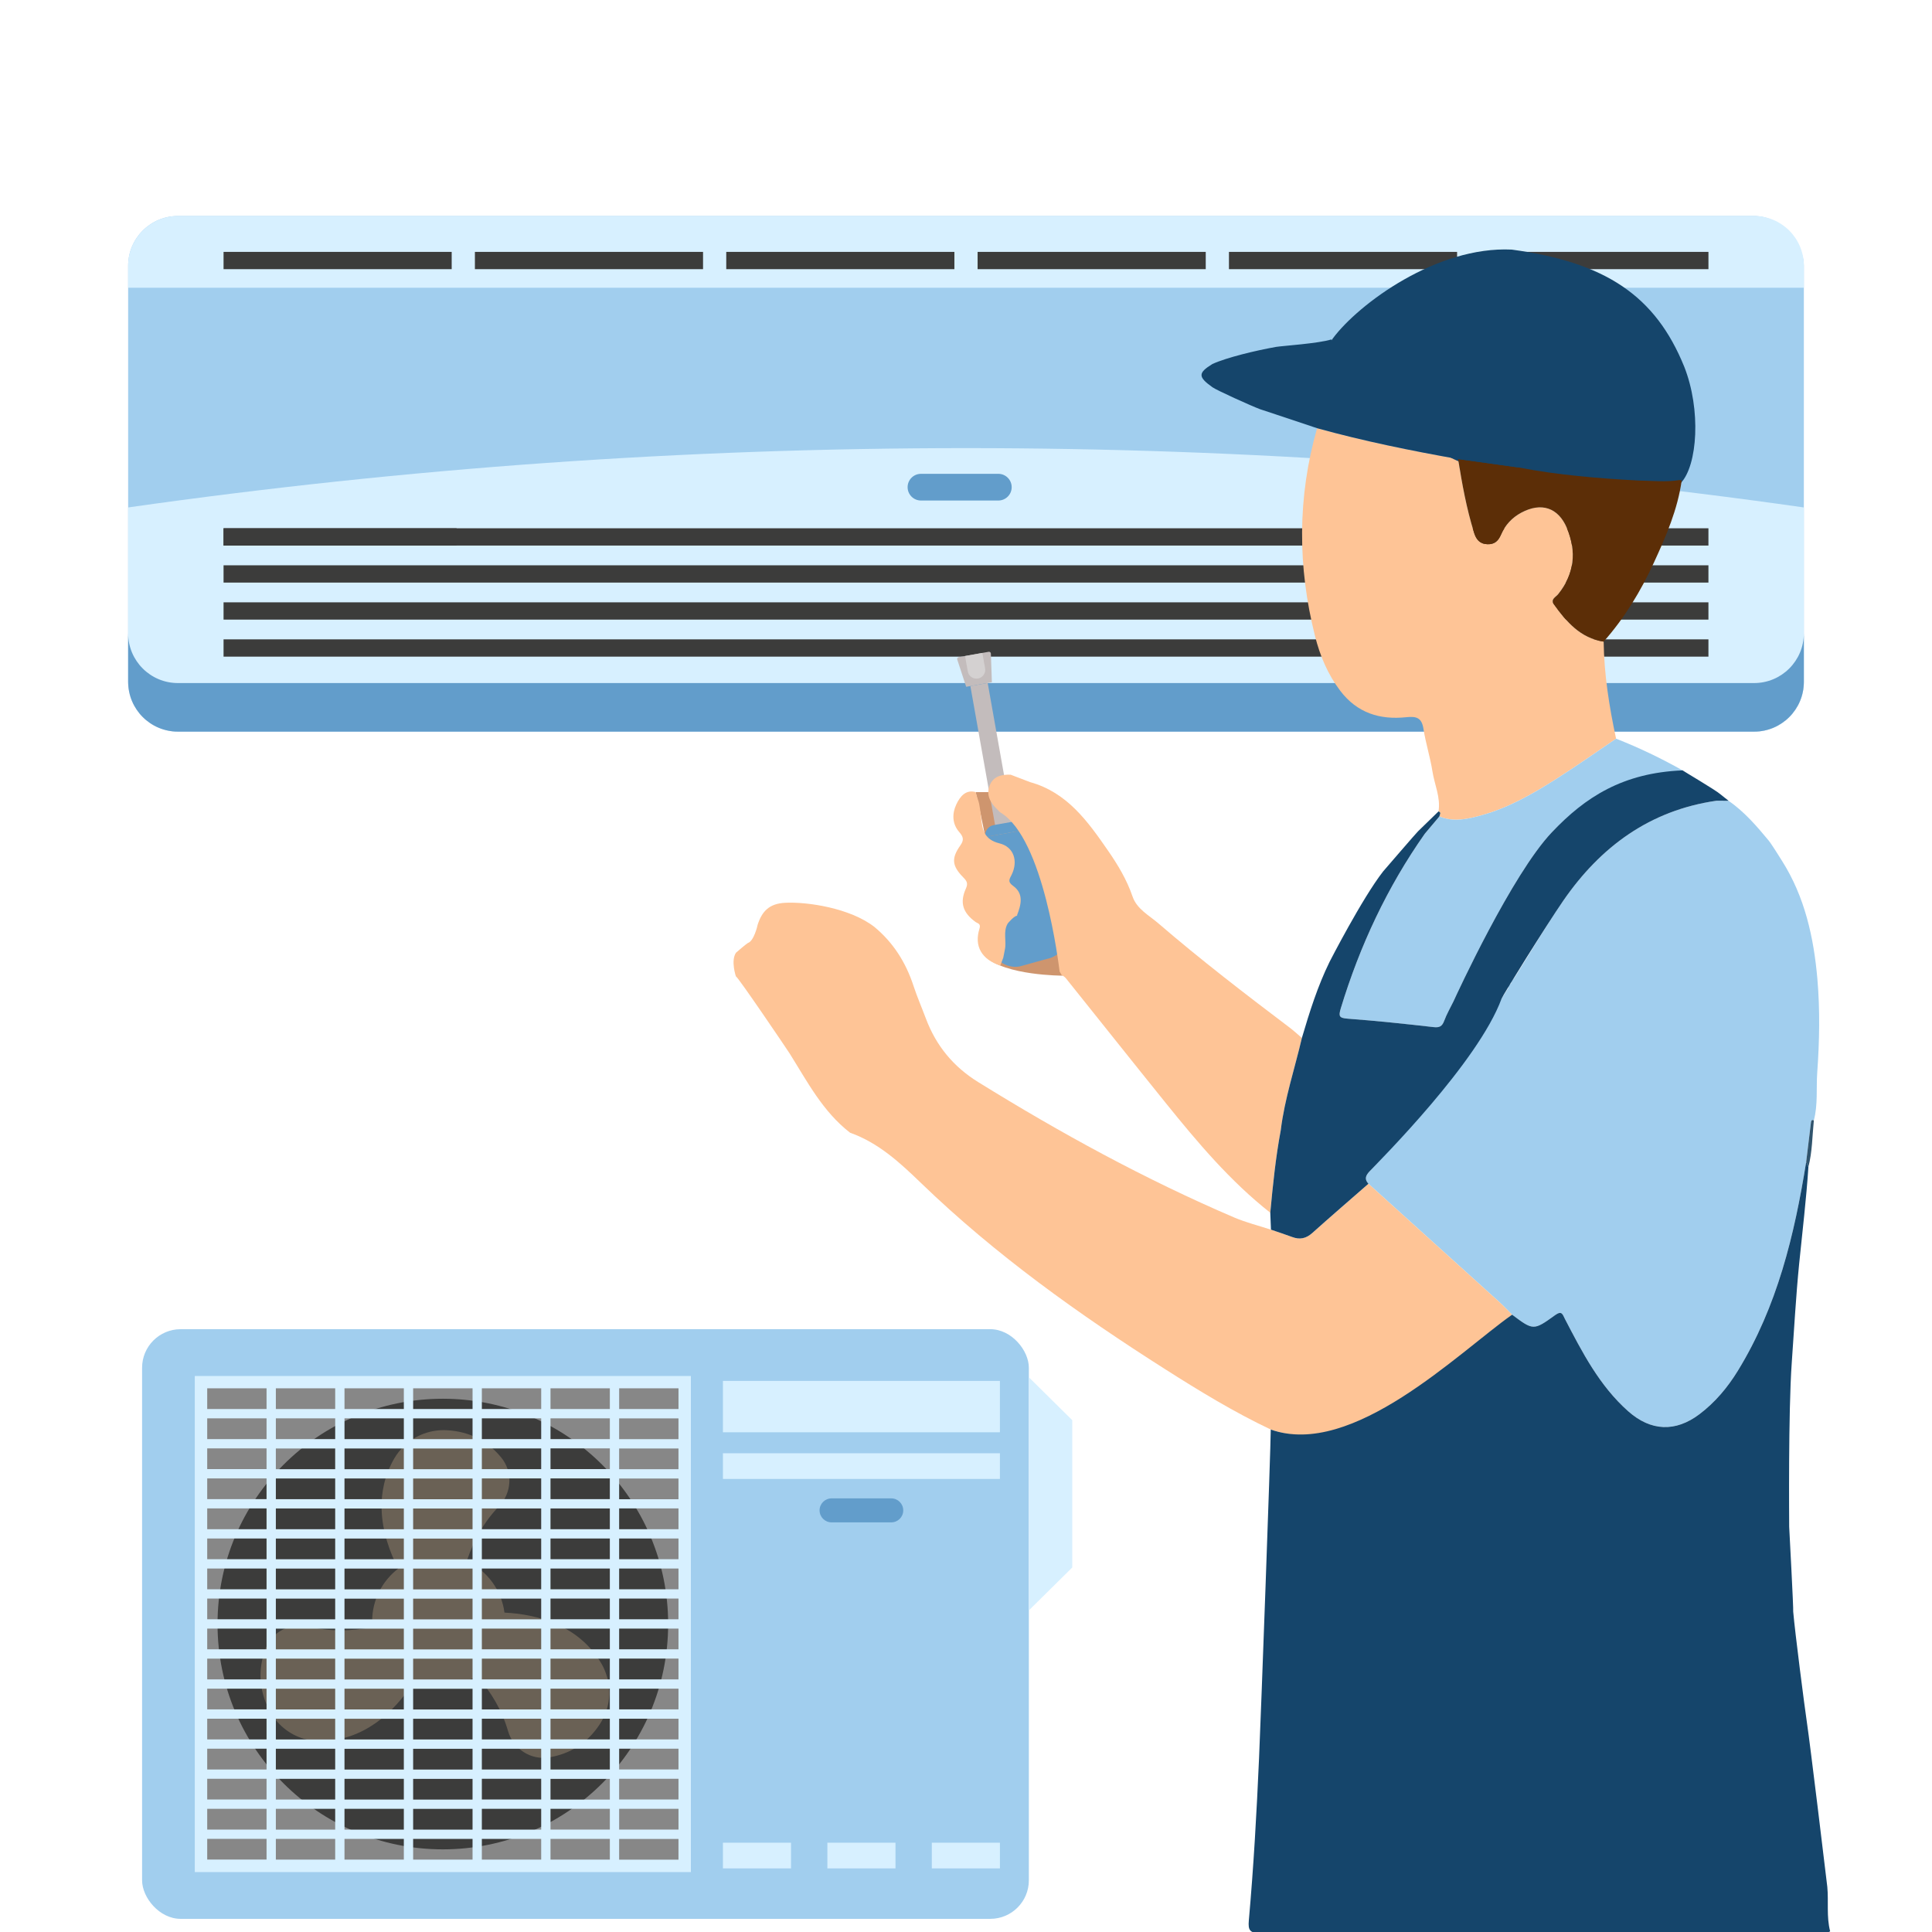
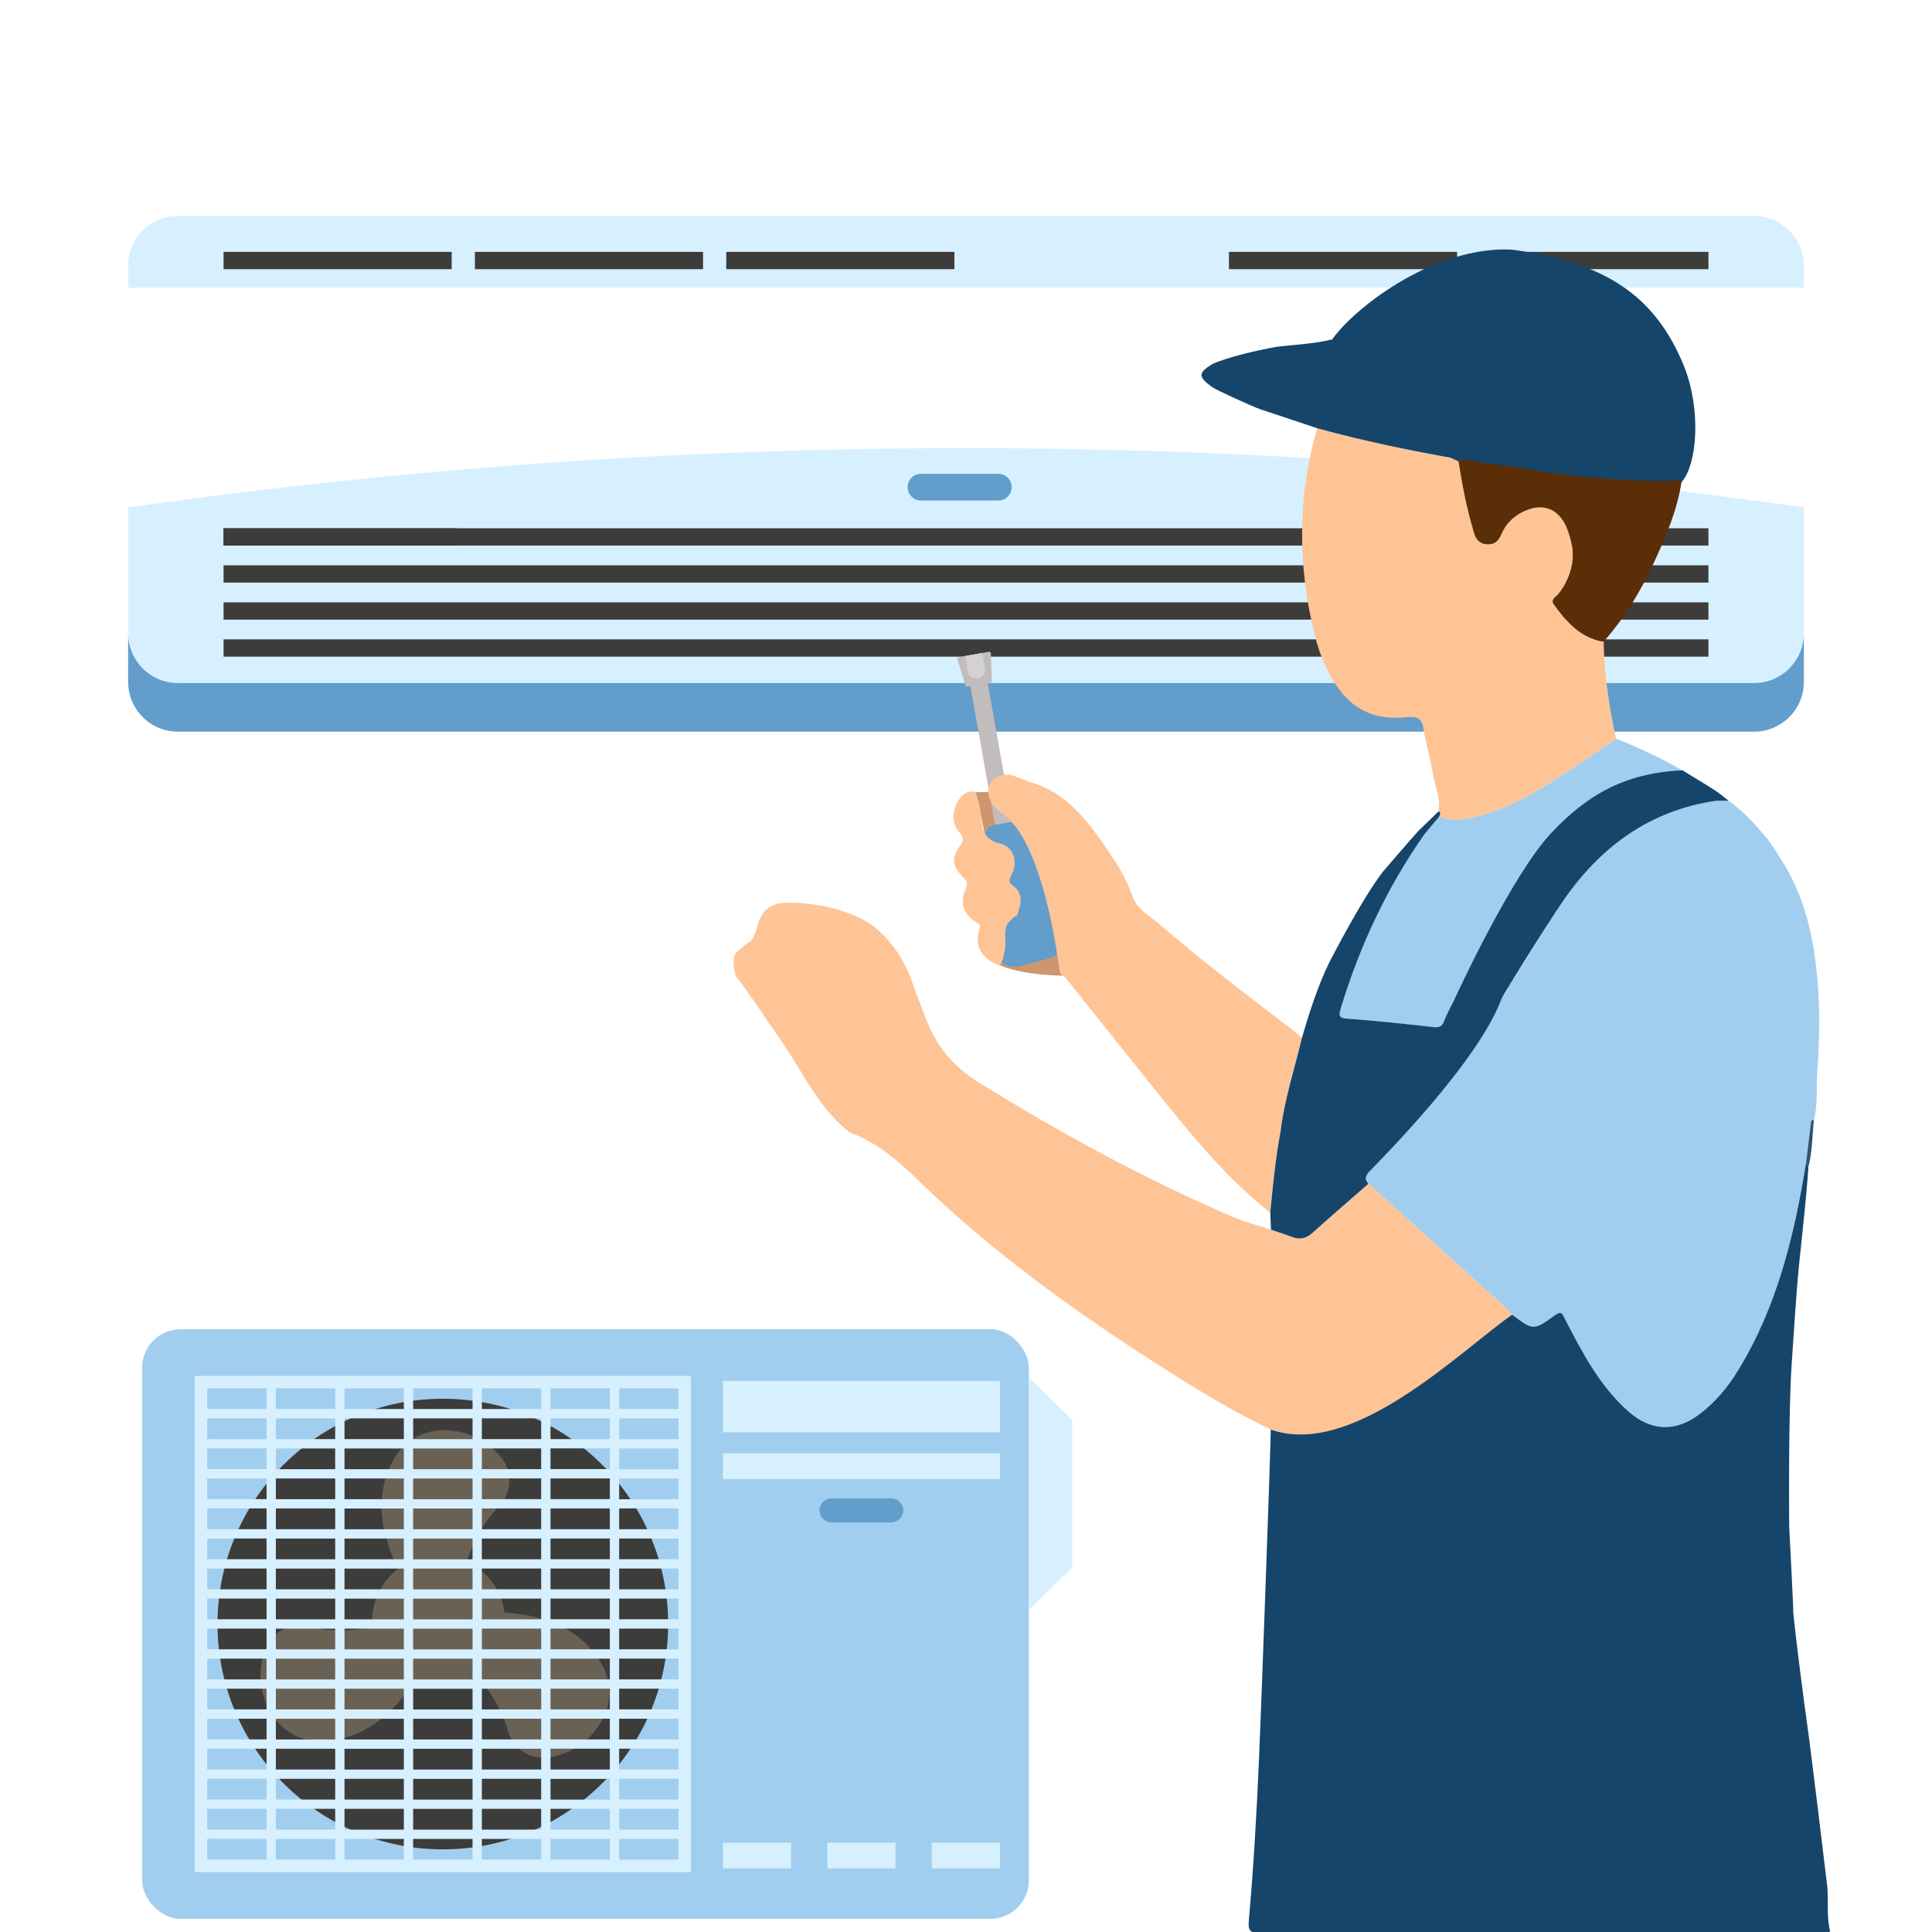
<svg xmlns="http://www.w3.org/2000/svg" id="_Слой_1" data-name="Слой 1" width="200" height="200" viewBox="0 0 200 200">
  <defs>
    <style>
      .cls-1 {
        fill: #194a72;
      }

      .cls-1, .cls-2, .cls-3, .cls-4, .cls-5, .cls-6, .cls-7, .cls-8, .cls-9, .cls-10, .cls-11, .cls-12, .cls-13, .cls-14, .cls-15 {
        stroke-width: 0px;
      }

      .cls-2 {
        fill: #fec496;
      }

      .cls-3 {
        fill: #5c2e07;
      }

      .cls-4 {
        fill: #d6b995;
        opacity: .3;
      }

      .cls-5 {
        fill: #15456b;
      }

      .cls-6 {
        fill: #a1ceee;
      }

      .cls-7 {
        fill: #3c3c3b;
      }

      .cls-8 {
        fill: #d4d1d1;
      }

      .cls-9 {
        fill: #878787;
      }

      .cls-10 {
        fill: #1d445f;
      }

      .cls-11 {
        fill: #c3bcbc;
      }

      .cls-12 {
        fill: #30546d;
      }

      .cls-13 {
        fill: #629dcb;
      }

      .cls-14 {
        fill: #d7f0ff;
      }

      .cls-15 {
        fill: #ce956e;
      }
    </style>
  </defs>
  <g>
-     <rect class="cls-6" x="13.266" y="22.361" width="173.468" height="53.377" rx="5.15" ry="5.15" />
    <path class="cls-14" d="m186.734,52.53v18.058c0,2.844-2.306,5.15-5.15,5.15H18.416c-2.844,0-5.15-2.306-5.15-5.15v-18.058c57.535-8.188,115.933-8.188,173.468,0Z" />
    <path class="cls-13" d="m181.584,70.71H18.416c-2.844,0-5.15-2.306-5.15-5.15v5.028c0,2.844,2.306,5.15,5.15,5.15h163.168c2.844,0,5.15-2.306,5.15-5.15v-5.028c0,2.844-2.306,5.15-5.15,5.15Z" />
    <rect class="cls-7" x="23.142" y="54.687" width="153.715" height="1.789" />
    <rect class="cls-7" x="23.142" y="58.52" width="153.715" height="1.789" />
    <rect class="cls-7" x="23.142" y="62.353" width="153.715" height="1.789" />
    <rect class="cls-7" x="23.142" y="66.186" width="153.715" height="1.789" />
    <path class="cls-13" d="m104.729,50.432c0,.763-.619,1.382-1.382,1.382h-8.01c-.763,0-1.382-.619-1.382-1.382h0c0-.763.619-1.382,1.382-1.382h8.01c.763,0,1.382.619,1.382,1.382h0Z" />
    <path class="cls-14" d="m186.734,27.511v2.277H13.266v-2.277c0-2.844,2.306-5.15,5.15-5.15h163.168c2.844,0,5.15,2.306,5.15,5.15Z" />
    <rect class="cls-7" x="23.142" y="54.687" width="24.123" height="1.789" />
    <g>
      <rect class="cls-7" x="23.142" y="26.075" width="23.617" height="1.789" />
      <rect class="cls-7" x="49.162" y="26.075" width="23.617" height="1.789" />
      <rect class="cls-7" x="75.182" y="26.075" width="23.617" height="1.789" />
-       <rect class="cls-7" x="101.201" y="26.075" width="23.617" height="1.789" />
      <rect class="cls-7" x="127.221" y="26.075" width="23.617" height="1.789" />
      <rect class="cls-7" x="153.241" y="26.075" width="23.617" height="1.789" />
    </g>
  </g>
  <path class="cls-15" d="m110,101s-6,0-8-2c-.674-.674,1.146-2.443,1-5-.286-5.026-2-12-2-12h4l5,8v11Z" />
  <g>
    <rect class="cls-11" x="101.807" y="70.74" width="1.821" height="15.656" transform="translate(-12.156 19.173) rotate(-10.071)" />
    <g>
      <path class="cls-11" d="m100.018,71.097l2.661-.473-.103-2.967c-.004-.117-.111-.204-.227-.184l-3.106.552c-.116.021-.186.139-.15.25l.925,2.821Z" />
      <path class="cls-8" d="m101.693,67.591l.283,1.592c.088.495-.242.968-.737,1.056s-.968-.242-1.056-.737l-.283-1.592,1.793-.318Z" />
    </g>
    <g>
      <path class="cls-13" d="m105.562,100.045l2.781-.771c1.441-.256,2.369-1.671,2.031-3.094l-3.007-9.503c-.126-.53-.643-.87-1.18-.774l-4.2.746c-.536.095-.905.592-.841,1.133l1.444,10.058c.173,1.453,1.532,2.462,2.972,2.206Z" />
      <path class="cls-13" d="m102.866,85.415l2.09-.371c.577-.102,1.128.282,1.23.859h0l-4.18.742h0c-.102-.577.282-1.128.859-1.23Z" />
    </g>
  </g>
  <g>
    <rect class="cls-6" x="14.709" y="137.597" width="91.798" height="61.042" rx="3.993" ry="3.993" />
-     <rect class="cls-9" x="20.807" y="142.95" width="50.071" height="50.178" />
    <circle class="cls-7" cx="45.843" cy="168.121" r="23.324" />
    <path class="cls-4" d="m63.075,175.442c.008-.213-.003-.425-.017-.637-.004-.058-0-.116-.006-.174-.018-.184-.056-.366-.092-.548-.017-.086-.024-.174-.045-.259-.03-.125-.078-.245-.117-.368-.125-.399-.28-.79-.494-1.163-2.389-4.151-6.848-5.194-10.082-5.356-.31-2.369-1.822-4.355-3.907-5.33.73-2.174,1.806-4.083,3.322-5.655,1.356-1.406,1.479-3.594.229-5.096-1.393-1.674-3.219-2.661-5.582-2.798-1.66-.096-3.255.497-4.424,1.602-.005.005-.011.008-.015.013-.175.167-.337.349-.492.538-.021.025-.045.046-.065.072-.171.217-.328.447-.47.691-1.012,1.747-1.361,3.536-1.317,5.237v.002c.062,2.335.865,4.503,1.719,6.17-1.636,1.258-2.695,3.229-2.695,5.452,0,.201.013.399.03.596-2.247.454-4.438.477-6.556-.05-1.896-.472-3.852.516-4.528,2.349-.753,2.043-.695,4.119.368,6.233.747,1.487,2.059,2.572,3.603,3.032.005.002.01.004.016.006.234.069.474.119.717.158.03.005.059.015.089.019.273.04.552.061.833.061,2.272.003,4.171-.747,5.728-1.826.865-.6,1.624-1.301,2.282-2.032.263-.292.511-.589.742-.886.342-.439.65-.879.924-1.303.811.336,1.7.524,2.633.524,1.467,0,2.824-.463,3.941-1.246,1.516,1.719,2.632,3.605,3.235,5.703.539,1.878,2.373,3.078,4.298,2.746,2.146-.369,3.914-1.458,5.214-3.435.607-.924.935-1.975.979-3.036 0.0.001.001.002.001.003 0-.003-0-.006-0-.009Z" />
    <path class="cls-14" d="m56.024,188.201v.911c.327-.16.648-.321.963-.494v-.424c-.321.007-.642.007-.963.007Zm-35.859-45.758v51.355h51.355v-51.355H20.165Zm8.39,9.648v-2.144h6.143v2.144h-6.143Zm41.681-2.144v2.144h-6.143v-2.144h6.143Zm-6.143-.963v-2.15h6.143v2.15h-6.143Zm6.143,4.07v2.144h-6.143v-2.144h6.143Zm-7.106,31.096v2.144h-6.143v-2.144h6.143Zm.963,6.22h6.143v2.144h-6.143v-2.144Zm-15.175-41.386h-6.15v-2.15h6.15v2.15Zm0,.963v2.144h-6.15v-2.144h6.15Zm0,3.107v2.144h-6.15v-2.144h6.15Zm0,3.107v2.15h-6.15v-2.15h6.15Zm0,3.113v2.144h-6.15v-2.144h6.15Zm0,3.107v2.151h-6.15v-2.151h6.15Zm0,3.113v2.144h-6.15v-2.144h6.15Zm0,3.107v2.144h-6.15v-2.144h6.15Zm0,3.107v2.151h-6.15v-2.151h6.15Zm0,3.113v2.144h-6.15v-2.144h6.15Zm0,3.107v2.144h-6.15v-2.144h6.15Zm0,3.107v2.151h-6.15v-2.151h6.15Zm0,3.113v2.144h-6.15v-2.144h6.15Zm0,3.107v2.15h-6.15v-2.15h6.15Zm-7.113-35.166h-6.143v-2.144h6.143v2.144Zm0,.963v2.144h-6.143v-2.144h6.143Zm0,3.107v2.15h-6.143v-2.15h6.143Zm0,3.113v2.144h-6.143v-2.144h6.143Zm0,3.107v2.151h-6.143v-2.151h6.143Zm0,3.113v2.144h-6.143v-2.144h6.143Zm0,3.107v2.144h-6.143v-2.144h6.143Zm0,3.107v2.151h-6.143v-2.151h6.143Zm0,3.113v2.144h-6.143v-2.144h6.143Zm0,3.107v2.144h-6.143v-2.144h6.143Zm0,3.107v2.151h-6.143v-2.151h6.143Zm0,3.113v2.144h-6.143v-2.144h6.143Zm-7.106-28.952h-6.143v-2.144h6.143v2.144Zm0,.963v2.15h-6.143v-2.15h6.143Zm0,3.113v2.144h-6.143v-2.144h6.143Zm0,3.107v2.151h-6.143v-2.151h6.143Zm0,3.113v2.144h-6.143v-2.144h6.143Zm0,3.107v2.144h-6.143v-2.144h6.143Zm0,3.107v2.151h-6.143v-2.151h6.143Zm0,3.113v2.144h-6.143v-2.144h6.143Zm0,3.107v2.144h-6.143v-2.144h6.143Zm0,3.107v2.151h-6.143v-2.151h6.143Zm-6.143,3.113h6.143v2.144h-6.143v-2.144Zm0,6.22h6.143v2.144h-6.143v-2.144Zm0-.963v-2.15h6.143v2.15h-6.143Zm7.106-2.15h6.143v2.15h-6.143v-2.15Zm0,3.113h6.143v2.144h-6.143v-2.144Zm7.106,0h6.15v2.144h-6.15v-2.144Zm7.113,0h6.143v2.144h-6.143v-2.144Zm0-.963v-2.15h6.143v2.15h-6.143Zm6.143-37.316h-6.143v-2.144h6.143v2.144Zm0,.963v2.144h-6.143v-2.144h6.143Zm0,3.107v2.15h-6.143v-2.15h6.143Zm0,3.113v2.144h-6.143v-2.144h6.143Zm0,3.107v2.151h-6.143v-2.151h6.143Zm0,3.113v2.144h-6.143v-2.144h6.143Zm0,3.107v2.144h-6.143v-2.144h6.143Zm0,3.107v2.151h-6.143v-2.151h6.143Zm0,3.113v2.144h-6.143v-2.144h6.143Zm0,3.107v2.144h-6.143v-2.144h6.143Zm0,3.107v2.151h-6.143v-2.151h6.143Zm0,3.113v2.144h-6.143v-2.144h6.143Zm.963,6.22h6.143v2.144h-6.143v-2.144Zm0-.963v-2.15h6.143v2.15h-6.143Zm6.143-33.246v2.15h-6.143v-2.15h6.143Zm-6.143-.963v-2.144h6.143v2.144h-6.143Zm6.143,4.076v2.144h-6.143v-2.144h6.143Zm0,3.107v2.151h-6.143v-2.151h6.143Zm0,3.113v2.144h-6.143v-2.144h6.143Zm0,3.107v2.144h-6.143v-2.144h6.143Zm0,3.107v2.151h-6.143v-2.151h6.143Zm0,3.113v2.144h-6.143v-2.144h6.143Zm0,3.107v2.144h-6.143v-2.144h6.143Zm0,3.107v2.151h-6.143v-2.151h6.143Zm.963,3.113h6.143v2.144h-6.143v-2.144Zm0-.963v-2.151h6.143v2.151h-6.143Zm0-3.113v-2.144h6.143v2.144h-6.143Zm0-3.107v-2.144h6.143v2.144h-6.143Zm0-3.107v-2.151h6.143v2.151h-6.143Zm0-3.113v-2.144h6.143v2.144h-6.143Zm0-3.107v-2.144h6.143v2.144h-6.143Zm0-3.107v-2.151h6.143v2.151h-6.143Zm0-3.113v-2.144h6.143v2.144h-6.143Zm0-3.107v-2.15h6.143v2.15h-6.143Zm-7.106-6.22v-2.144h6.143v2.144h-6.143Zm6.143-6.22h-6.143v-2.144h6.143v2.144Zm0,.963v2.15h-6.143v-2.15h6.143Zm-7.106,2.15h-6.143v-2.15h6.143v2.15Zm0-3.113h-6.143v-2.144h6.143v2.144Zm-7.106,0h-6.15v-2.144h6.15v2.144Zm-7.113,0h-6.143v-2.144h6.143v2.144Zm0,.963v2.15h-6.143v-2.15h6.143Zm-7.106-.963h-6.143v-2.144h6.143v2.144Zm0,.963v2.15h-6.143v-2.15h6.143Zm-7.106-.963h-6.143v-2.144h6.143v2.144Zm0,.963v2.15h-6.143v-2.15h6.143Zm0,3.113v2.144h-6.143v-2.144h6.143Zm0,3.107v2.144h-6.143v-2.144h6.143Zm0,3.107v2.15h-6.143v-2.15h6.143Zm0,3.113v2.144h-6.143v-2.144h6.143Zm0,3.107v2.151h-6.143v-2.151h6.143Zm0,3.113v2.144h-6.143v-2.144h6.143Zm0,3.107v2.144h-6.143v-2.144h6.143Zm0,3.107v2.151h-6.143v-2.151h6.143Zm0,3.113v2.144h-6.143v-2.144h6.143Zm0,3.107v2.144h-6.143v-2.144h6.143Zm0,3.107v2.151h-6.143v-2.151h6.143Zm0,3.113v2.144h-6.143v-2.144h6.143Zm0,3.107v2.15h-6.143v-2.15h6.143Zm-6.143,3.113h6.143v2.144h-6.143v-2.144Zm48.788-.963h-6.143v-2.15h6.143v2.15Zm0-43.536h-6.143v-2.144h6.143v2.144Z" />
    <rect class="cls-14" x="74.837" y="142.95" width="28.673" height="5.319" />
    <rect class="cls-14" x="74.837" y="150.439" width="28.673" height="2.659" />
    <g>
      <rect class="cls-14" x="74.837" y="190.757" width="7.051" height="2.659" />
      <rect class="cls-14" x="85.649" y="190.757" width="7.051" height="2.659" />
      <rect class="cls-14" x="96.46" y="190.757" width="7.051" height="2.659" />
    </g>
    <path class="cls-13" d="m93.504,156.353c0,.686-.556,1.242-1.242,1.242h-6.178c-.686,0-1.242-.556-1.242-1.242h0c0-.686.556-1.242,1.242-1.242h6.178c.686,0,1.242.556,1.242,1.242h0Z" />
    <polygon class="cls-14" points="111 162.267 106.506 166.709 106.506 142.574 111 147.016 111 162.267" />
  </g>
  <path class="cls-6" d="m186.975,120.278c-1.219,7.577-2.995,14.973-7.071,21.614-1.06,1.727-2.344,3.266-3.965,4.493-2.495,1.89-5.052,1.782-7.396-.299-2.976-2.642-4.755-6.11-6.55-9.563-.23-.443-.299-.899-1.018-.377-2.232,1.618-2.261,1.578-4.443-.051-.442-.439-.867-.897-1.329-1.314-4.511-4.083-9.028-8.159-13.543-12.238-.416-.46-.309-.827.103-1.268,1.107-1.182,2.227-2.357,3.154-3.695.096-.104.192-.209.288-.313.067-.077.135-.154.202-.231.082-.096.165-.193.247-.289l-.006.007.231-.268.008-.012c.112-.147.224-.293.336-.44,0,0-.029.021-.029.021.092-.099.183-.198.275-.296.151-.173.302-.346.453-.519,3.122-3.747,5.982-7.682,8.518-11.851.215-.346.43-.692.645-1.039.059-.042.07-.094.032-.157.046-.097.12-.271.12-.271.135-.047.24-.115.21-.284.121-.156.241-.312.362-.469,1.663-2.641,3.239-5.341,5.007-7.909,3.861-5.607,8.974-9.375,15.873-10.369.417.001.833.002,1.25.003,1.621,1.127,2.896,2.6,4.143,4.107.308.372,1.223,1.851,1.375,2.089,2.374,3.736,3.301,7.946,3.677,12.241.281,3.204.217,6.464-.013,9.677-.118,1.653.082,3.341-.352,4.972-.233-.107-.28.046-.301.221-.166,1.358-.329,2.717-.493,4.075Z" />
  <path class="cls-2" d="m141.66,122.544c4.515,4.078,9.032,8.155,13.543,12.238.461.418.887.875,1.329,1.314-5.324,4.278-9.532,8.904-16.868,11.525-2.664,1.379-5.876,1.132-8.117.362-3.786-1.795-7.356-3.971-10.885-6.214-8.978-5.706-17.615-11.867-25.291-19.277-2.202-2.126-4.42-4.186-7.373-5.235-2.809-2.174-4.416-5.265-6.245-8.187-.263-.42-5.384-7.984-5.574-7.998,0,0-.55-1.611.008-2.444.159-.155,1.066-.908,1.232-1.01l-0.0 0c.62-.192.995-1.775,1.013-1.892.45-1.383,1.185-2.185,2.849-2.27,2.287-.118,6.719.545,9.226,2.491,1.958,1.616,3.262,3.681,4.053,6.093.378,1.151.863,2.267,1.289,3.403,1.053,2.805,2.842,4.982,5.402,6.567,8.521,5.278,17.293,10.079,26.516,14.024,1.224.523,2.533.846,3.803,1.262.737.254,1.48.494,2.21.765.782.29,1.428.153,2.061-.414,1.921-1.721,3.876-3.404,5.818-5.102Z" />
  <path class="cls-2" d="m166.01,66.42c.045,3.398.576,6.734,1.286,10.047-2.076,1.403-4.121,2.856-6.237,4.197-2.405,1.525-4.878,2.948-7.651,3.719-1.446.402-2.916.756-4.404.135.021-.183.241-.401-.091-.521.236-1.444-.41-2.76-.626-4.137-.232-1.479-.698-2.921-.928-4.4-.178-1.145-.706-1.331-1.778-1.216-2.729.291-5.091-.429-6.845-2.743-1.294-1.708-2.094-3.628-2.605-5.655-1.81-7.183-1.833-14.366.214-21.52,4.808,1.334,9.69,2.324,14.598,3.196.409,2.562.866,5.114,1.643,7.597.217.693.564,1.189,1.388,1.219.754.028,1.133-.353,1.411-.995.429-.991,1.14-1.758,2.093-2.27,2.059-1.106,3.833-.545,4.73,1.602,1.015,2.428.781,4.746-.919,6.844-.237.292-.804.516-.437,1.028,1.311,1.826,2.738,3.514,5.156,3.873Z" />
  <path class="cls-5" d="m156.493,25.838c9.695,1.312,14.87,4.755,17.857,12.119,1.763,4.453,1.381,10.216-.351,12.043-7.544,7.957-40.88-8.494-36-15,2.672-3.563,10.737-9.533,18.493-9.162Z" />
  <path class="cls-2" d="m106.622,80.961c3.843,1.061,5.978,4.056,8.084,7.102,1.028,1.486,1.944,3.014,2.532,4.734.449,1.313,1.694,1.943,2.652,2.768,4.402,3.789,9.006,7.329,13.639,10.831.432.327.829.701,1.242,1.053-.741,3.178-1.787,6.286-2.185,9.542-.532,2.828-.818,5.688-1.087,8.55-4.148-3.263-7.521-7.268-10.811-11.346-3.469-4.301-6.903-8.629-10.36-12.94-.123-.153-.321-.245-.484-.366-0.0 0.0.035.008.035.008-.062-.108-.124-.215-.186-.323-.107-.761-1.639-13.747-6.102-16.45-.139-.084-.243-.228-.363-.344-.708-.681-1.16-1.481-.779-2.464.373-.961,1.238-1.152,2.172-1.121.667.255,1.334.509,2.001.764Z" />
  <path class="cls-6" d="m149.005,84.519c1.488.621,2.958.267,4.404-.135,2.773-.771,5.246-2.194,7.651-3.719,2.115-1.341,4.16-2.794,6.237-4.197,2.374.931,4.667,2.033,6.888,3.284-.193.064-.384.178-.579.185-5.234.188-9.505,2.578-12.972,6.238-4.115,4.344-9.806,16.686-10.162,17.474-.327.671-.707,1.323-.965,2.02-.214.578-.484.73-1.113.658-2.948-.337-5.902-.649-8.86-.87-.893-.067-.99-.233-.733-1.079,1.971-6.476,4.799-12.531,8.7-18.074.501-.595,1.003-1.189,1.504-1.784Z" />
  <path class="cls-3" d="m157.206,48.392c4.086.789,8.22,1.128,12.367,1.35,1.427.02,2.856.184,4.28-.045.078.018.157.03.236.037-.419,3.005-1.613,5.755-2.862,8.473-1.364,2.967-3.039,5.754-5.218,8.212-2.418-.359-3.845-2.047-5.156-3.872-.367-.511.2-.735.437-1.028,1.7-2.099,1.934-4.416.919-6.844-.898-2.146-2.671-2.707-4.73-1.602-.953.512-1.664,1.279-2.093,2.27-.278.642-.657,1.023-1.411.995-.824-.03-1.171-.525-1.388-1.219-.777-2.483-1.234-5.035-1.643-7.598,2.087.29,4.175.58,6.262.87Z" />
  <path class="cls-2" d="m104.33,95.583c-.527.867-.103,1.843-.313,2.746-.052.267-.104.535-.156.802-.105.276-.21.552-.315.828-1.91-.637-2.722-1.994-2.154-3.813.172-.552-.181-.541-.414-.711-1.307-.953-1.649-1.995-.988-3.456.248-.547.085-.787-.275-1.154-1.164-1.184-1.251-1.969-.297-3.313.411-.578.292-.904-.125-1.386-.733-.846-.739-1.896-.303-2.837.406-.876,1.013-1.577,2.012-1.29.053.298.314.938.366,1.236.067.452.158.903.197,1.358.109,1.277.297,2.314,1.91,2.714,1.494.37,1.932,1.846,1.257,3.231-.225.461-.463.727.144,1.165,1.139.822.826,1.967.398,3.065-.001-0.0.074.042.074.042-.281-.119-1.016.773-1.016.773Z" />
  <path class="cls-10" d="m174.164,49.536c-.011.071-.035.138-.074.199" />
  <path class="cls-5" d="m156.763,48.016c-1.653-.204-3.149-.741-4.672-1.499-4.045-2.013-8.003-4.147-11.484-7.032-1.199-.994-2.783-4.17-2.789-4.347-1.304.421-5.146.671-5.707.771-2.074.367-5.112,1.092-6.604,1.773-1.496.921-1.506,1.329.003,2.404.465.331,4.01,1.928,4.912,2.268-0.0 0,5.738,1.899,5.923,1.973,4.808,1.333,9.69,2.323,14.598,3.196,2.087.29,4.175.58,6.262.87-.064-.223-.213-.348-.443-.376Z" />
  <path class="cls-12" d="m187.769,115.982c-.162,1.61-.158,3.239-.565,4.821-.076-.175-.153-.349-.229-.524.164-1.359.328-2.717.493-4.075.021-.175.068-.328.301-.221Z" />
  <path class="cls-5" d="m189.16,195.312c-.228-1.938-1.766-14.692-2.107-16.982-.247-1.656-1.235-9.321-1.422-11.501.046-.161-.415-8.773-.415-8.773-.002-.6-.098-11.921.264-16.962.246-3.427.428-6.864.769-10.28.333-3.336.739-6.664.956-10.011-.076-.175-.153-.349-.229-.524-1.219,7.577-2.995,14.973-7.071,21.615-1.06,1.727-2.344,3.266-3.965,4.493-2.495,1.89-5.052,1.782-7.396-.299-2.976-2.642-4.755-6.11-6.55-9.563-.23-.443-.299-.899-1.018-.378-2.232,1.618-2.261,1.578-4.443-.051-5.532,3.905-16.532,14.905-24.985,11.887-.019,2.43-1.012,29.482-1.212,34.032-.247,5.608-.56,11.206-1.058,16.794-.091,1.017.111,1.312,1.206,1.31,19.238-.039,38.477-.027,57.715-.033.404-0.0.834.123,1.257-.156-.395-1.511-.15-3.075-.295-4.617Z" />
-   <path class="cls-12" d="m131.52,156.322c.005-.104.009-.207.014-.311-.005.104-.009.207-.014.311Z" />
  <path class="cls-1" d="m145.887,116.475c.021-.216.077-.405.336-.44-.112.147-.224.293-.336.44Z" />
  <path class="cls-5" d="m156.118,102.194c-.085-.159.002-.236.138-.29-.046.097-.092.194-.138.29Z" />
  <path class="cls-1" d="m146.194,116.056c.092-.099.183-.197.275-.296-.092.099-.183.197-.275.296Z" />
  <path class="cls-1" d="m145.649,116.755c.077-.089.154-.179.231-.268-.077.089-.154.179-.231.268Z" />
  <path class="cls-1" d="m145.407,117.037c.082-.096.165-.193.247-.289-.082.096-.165.193-.247.289Z" />
  <path class="cls-1" d="m144.917,117.581l.288-.313c-.096.104-.192.209-.288.313Z" />
  <g>
    <path class="cls-5" d="m146.223,116.035c-.005.001-.008.003-.013.004l-.016.017s.029-.021.029-.021Z" />
    <path class="cls-5" d="m132.586,116.992c-.532,2.828-.818,5.688-1.087,8.55.024.584.048,1.168.071,1.752.737.254,1.48.494,2.21.765.781.29,1.428.153,2.061-.414,1.921-1.721,3.876-3.404,5.818-5.102-.416-.46-.31-.827.103-1.268,1.107-1.182,11.236-11.276,13.677-17.886.141-.382,4.608-7.56,6.377-10.128,3.861-5.607,8.974-9.375,15.873-10.369.417.001.833.002,1.25.003-.271-.216-.812-.648-.812-.648-.507-.458-3.884-2.43-3.943-2.497-6.185.249-10.084,2.763-13.551,6.423-4.115,4.344-9.806,16.688-10.162,17.474-.327.671-.707,1.323-.965,2.02-.214.578-.484.73-1.113.658-2.948-.337-5.902-.649-8.86-.87-.893-.067-.99-.233-.733-1.079,1.971-6.477,4.799-12.531,8.7-18.074.501-.595,1.003-1.189,1.504-1.784.021-.183.241-.401-.091-.521-.708.688-1.416,1.376-2.123,2.064-.05.017-3.605,4.143-3.605,4.143-2.185,2.796-5.545,9.36-5.545,9.36-1.24,2.526-2.077,5.198-2.87,7.886-.741,3.178-1.787,6.286-2.185,9.542" />
  </g>
</svg>